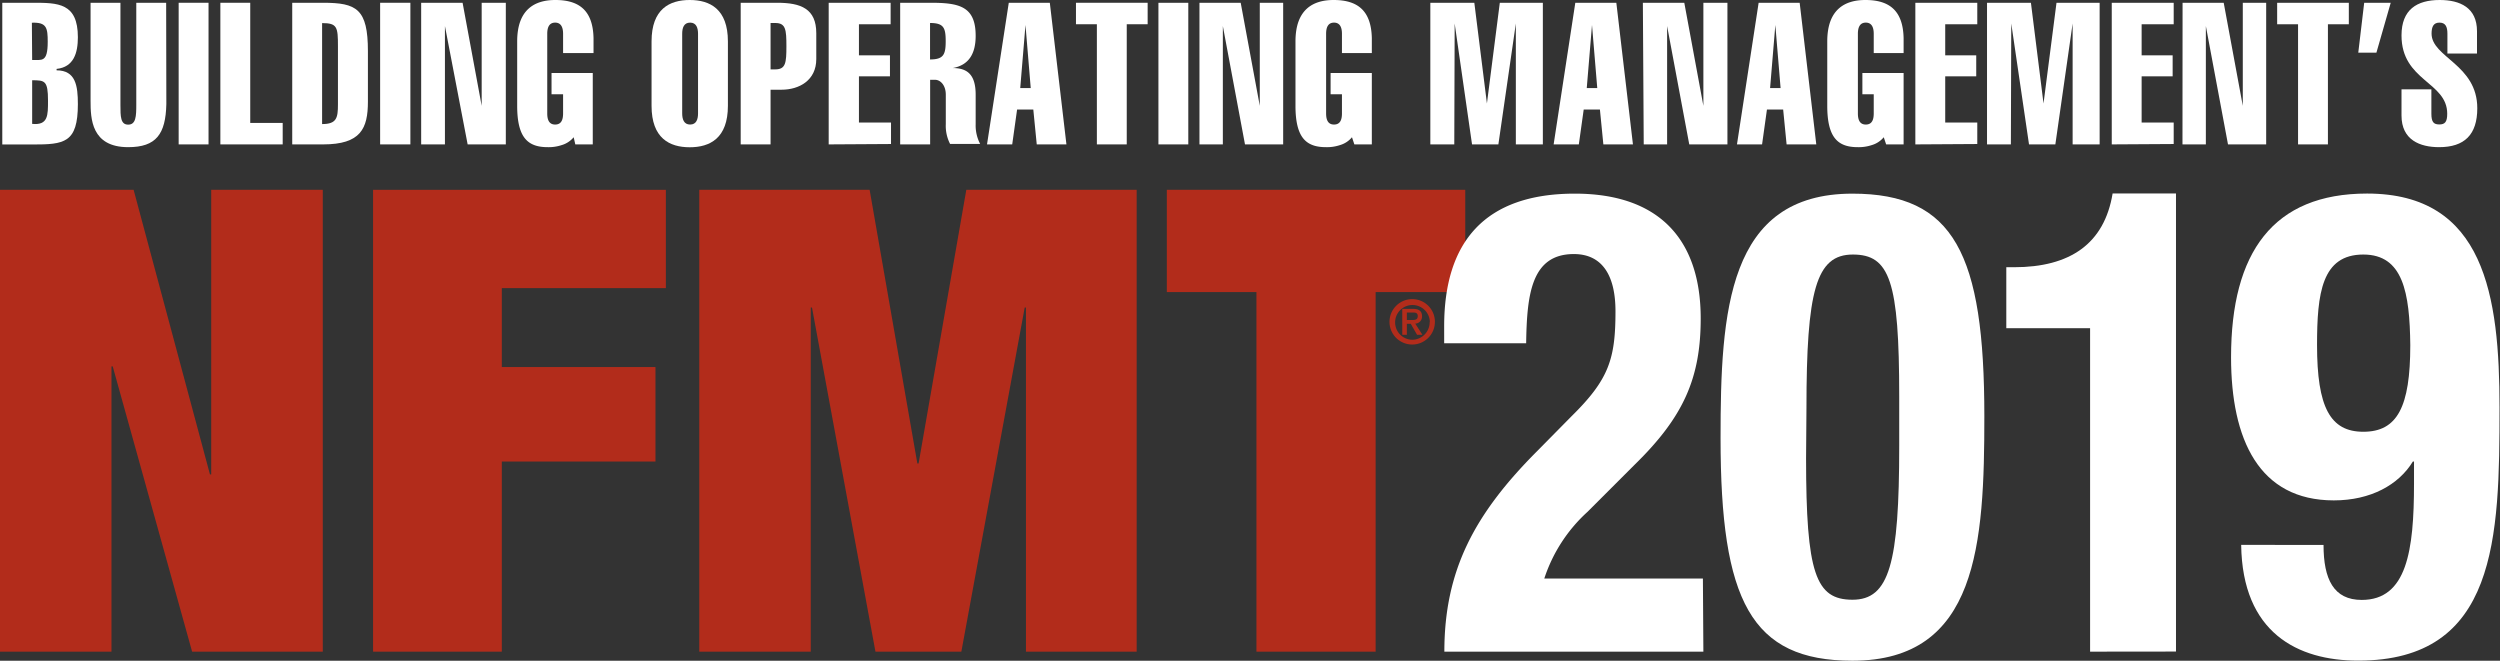
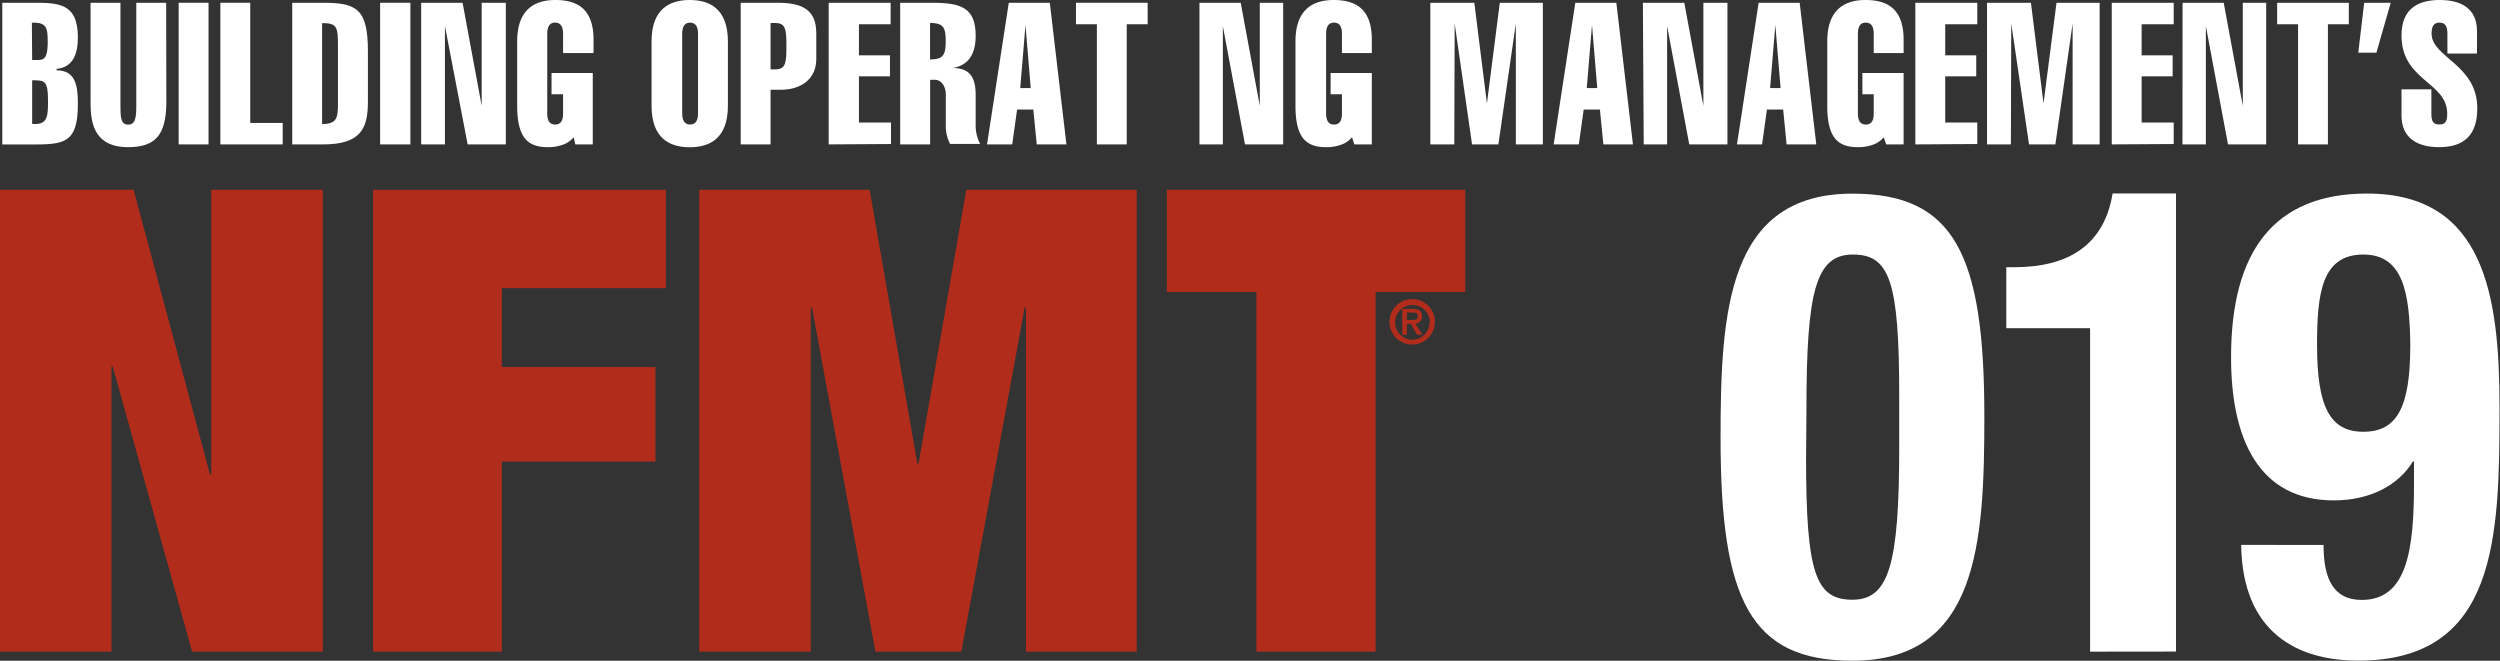
<svg xmlns="http://www.w3.org/2000/svg" id="Layer_1" data-name="Layer 1" viewBox="0 0 261.95 69.23">
  <rect x="0" y="0" width="261.95" height="69.23" fill="#333333" stroke="none" />
  <defs>
    <style>.cls-1{fill:#fff;}.cls-2{fill:#b22c1b;}</style>
  </defs>
  <title>NFMT2019-logo</title>
  <path class="cls-1" d="M.24.29H3.41c2.66,0,4.75,0,4.75,3.61,0,1.65-.43,3.13-2.23,3.32v.15c2,0,2.23,1.62,2.23,3.54,0,4.08-1.43,4.23-4.75,4.23H.24Zm3.13,6C4.36,6.25,5,6.61,5,4.38c0-1.46-.11-2.06-1.66-2Zm0,6.69c1.68.17,1.66-.9,1.66-2.44,0-2.1-.34-2.13-1.66-2.13Z" />
  <path class="cls-1" d="M17.43,10.9c-.07,3.15-1.06,4.52-4,4.52-3.87,0-3.94-3-3.94-4.86V.29h3.13V11c0,1.19,0,2.06.81,2.06s.85-.87.85-2.06V.29h3.13Z" />
  <path class="cls-1" d="M18.72,15.13V.29h3.13V15.13Z" />
  <path class="cls-1" d="M23.09,15.13V.29h3.13V12.88h3.4v2.25Z" />
  <path class="cls-1" d="M30.62.29h3.23c3.51,0,4.7.63,4.7,5.07v5.29c0,2.82-.75,4.48-4.7,4.48H30.62ZM33.75,13c1.53,0,1.66-.65,1.66-2.06V4.84c0-2-.07-2.42-1.66-2.42Z" />
  <path class="cls-1" d="M39.83,15.13V.29H43V15.13Z" />
  <path class="cls-1" d="M44.13.29h4.34l2,10.8h0V.29H53V15.13h-4L46.62,2.73h0v12.4H44.13Z" />
  <path class="cls-1" d="M60.11,14.38a2.57,2.57,0,0,1-1.28.83,4.28,4.28,0,0,1-1.43.21c-2.06,0-3.21-.94-3.21-4.34V4.34c0-3.4,1.89-4.34,4-4.34,2.53,0,3.94,1.13,4,4l0,1.56H59V3.54c0-.6-.17-1.17-.83-1.17s-.83.56-.83,1.17v8.34c0,.6.15,1.17.83,1.17s.83-.56.83-1.17v-2H57.79V7.65h4.32v7.48H60.28Z" />
  <path class="cls-1" d="M76.27,11.09c0,3.4-1.89,4.34-4,4.34s-4-.94-4-4.34V4.34c0-3.4,1.89-4.34,4-4.34s4,.94,4,4.34Zm-4.79.79c0,.6.17,1.17.83,1.17s.83-.56.83-1.17V3.54c0-.6-.17-1.17-.83-1.17s-.83.56-.83,1.17Z" />
  <path class="cls-1" d="M77.61,15.13V.29h3.83c2.49,0,4.09.63,4.09,3.19V6.19c0,2.23-1.79,3.21-3.64,3.21H80.74v5.73Zm3.13-7.86h.49c1.09,0,1.17-.67,1.17-2.42s-.07-2.44-1.17-2.44h-.49Z" />
  <path class="cls-1" d="M86.83,15.13V.29h6.49V2.54H90V5.8h3.25V8H90v4.84h3.36v2.25Z" />
  <path class="cls-1" d="M94.32,15.13V.29h3.15c3,0,4.76.34,4.76,3.46,0,1.86-.7,3.07-2.4,3.38v0c1.51,0,2.4.67,2.4,2.79v3.1a4.16,4.16,0,0,0,.47,2.06H99.55a4.14,4.14,0,0,1-.45-2.06V9.92c0-1-.57-1.56-1.13-1.56h-.51v6.77Zm3.13-8.9c1.42,0,1.64-.52,1.64-1.92s-.21-1.9-1.64-1.9Z" />
  <path class="cls-1" d="M110,.29l1.74,14.84h-3.11l-.36-3.65h-1.7l-.51,3.65h-2.64L105.7.29Zm-2,8.94-.55-6.61h0l-.55,6.61Z" />
  <path class="cls-1" d="M112.74,2.54V.29h7.51V2.54h-2.19V15.13h-3.13V2.54Z" />
-   <path class="cls-1" d="M121.38,15.13V.29h3.13V15.13Z" />
+   <path class="cls-1" d="M121.38,15.13V.29V15.13Z" />
  <path class="cls-1" d="M125.68.29H130l2,10.8h0V.29h2.45V15.13h-4l-2.32-12.4h0v12.4h-2.45Z" />
  <path class="cls-1" d="M141.66,14.38a2.56,2.56,0,0,1-1.28.83,4.28,4.28,0,0,1-1.43.21c-2.06,0-3.21-.94-3.21-4.34V4.34c0-3.4,1.89-4.34,4-4.34,2.53,0,3.94,1.13,4,4l0,1.56h-3.13V3.54c0-.6-.17-1.17-.83-1.17s-.83.56-.83,1.17v8.34c0,.6.15,1.17.83,1.17s.83-.56.83-1.17v-2h-1.19V7.65h4.32v7.48h-1.83Z" />
  <path class="cls-1" d="M152.38,15.13h-2.51V.29h4.61l1.32,10.55h0L157.15.29h4.51V15.13h-2.83V2.46h0L157,15.13h-2.76L152.42,2.46h0Z" />
  <path class="cls-1" d="M169.36.29l1.74,14.84H168l-.36-3.65h-1.7l-.51,3.65h-2.64L165.06.29Zm-2,8.94-.55-6.61h0l-.55,6.61Z" />
  <path class="cls-1" d="M172.14.29h4.34l2,10.8h0V.29H181V15.13h-4l-2.32-12.4h0v12.4h-2.45Z" />
  <path class="cls-1" d="M188.57.29l1.74,14.84H187.2l-.36-3.65h-1.7l-.51,3.65H182L184.27.29Zm-2,8.94-.55-6.61h0l-.55,6.61Z" />
  <path class="cls-1" d="M197.38,14.38a2.57,2.57,0,0,1-1.28.83,4.29,4.29,0,0,1-1.43.21c-2.06,0-3.21-.94-3.21-4.34V4.34c0-3.4,1.89-4.34,4-4.34,2.53,0,3.94,1.13,4,4l0,1.56h-3.13V3.54c0-.6-.17-1.17-.83-1.17s-.83.56-.83,1.17v8.34c0,.6.15,1.17.83,1.17s.83-.56.83-1.17v-2h-1.19V7.65h4.32v7.48h-1.83Z" />
  <path class="cls-1" d="M200.69,15.13V.29h6.49V2.54h-3.36V5.8h3.25V8h-3.25v4.84h3.36v2.25Z" />
  <path class="cls-1" d="M210.7,15.13H208.2V.29h4.6l1.32,10.55h0L215.48.29H220V15.13h-2.83V2.46h0l-1.81,12.67h-2.76L210.74,2.46h0Z" />
  <path class="cls-1" d="M221.27,15.13V.29h6.49V2.54H224.4V5.8h3.25V8H224.4v4.84h3.36v2.25Z" />
  <path class="cls-1" d="M228.69.29H233l2,10.8h0V.29h2.45V15.13h-4l-2.32-12.4h0v12.4h-2.45Z" />
  <path class="cls-1" d="M238.6,2.54V.29h7.51V2.54h-2.19V15.13h-3.13V2.54Z" />
  <path class="cls-1" d="M250.5.29,249,5.52H247.1l.62-5.23Z" />
  <path class="cls-1" d="M256.44,5.61V3.52c0-.73-.21-1.15-.83-1.15s-.83.42-.83,1.15c0,2.5,4.79,3.23,4.79,7.82,0,2.79-1.36,4.08-4,4.08-2,0-3.94-.75-3.94-3.31V9.36h3.13v2.56c0,.88.25,1.12.83,1.12s.83-.25.83-1.12c0-3.36-4.79-3.42-4.79-8.21,0-2.69,1.6-3.71,4-3.71,2.12,0,3.91.79,3.91,3.27V5.61Z" />
  <path class="cls-2" d="M0,19.89H14L22,49.71h.13V19.89H33.82V68.28H20.13L11.81,38.39h-.13V68.28H0Z" />
  <path class="cls-2" d="M39.09,19.89H69.77v10.3H52.58v8.27h16.1v9.9H52.58V68.28H39.09Z" />
  <path class="cls-2" d="M73.27,19.89H91.12l5,28.67h.13l5-28.67h17.85V68.28H107.5V32.22h-.13l-6.64,36.06h-9L85.08,32.22h-.13V68.28H73.27Z" />
  <path class="cls-2" d="M131.65,30.6h-9.39V19.89h31.27V30.6h-9.39V68.28H131.65Z" />
-   <path class="cls-1" d="M178.48,68.28H151.34c0-8.54,3.17-14.44,9.71-21l3.61-3.66c3.92-3.86,4.61-6,4.61-11,0-4-1.56-6-4.36-6-4.48,0-4.92,4.27-5,9.35h-8.59V34.19c0-8.88,4.29-13.9,13.69-13.9,8.84,0,13.19,4.81,13.19,13.08,0,6.24-1.8,10.3-6.85,15.25l-5,5a16.28,16.28,0,0,0-4.54,7h16.62Z" />
  <path class="cls-1" d="M194.1,20.29c10.64,0,13.82,6.3,13.82,23.32,0,13.35-.68,25.62-13.82,25.62-10.64,0-13.82-6.3-13.82-23.32C180.28,32.63,181,20.29,194.1,20.29ZM189.24,48c0,12.06,1,14.84,4.86,14.84S199,59.07,199,46.73V41.51c0-12.07-1-14.84-4.86-14.84s-4.86,3.79-4.86,16.13Z" />
  <path class="cls-1" d="M219,68.28V34.39h-8.78V28h.81c5.85,0,9.46-2.44,10.33-7.73H228v48Z" />
  <path class="cls-1" d="M243.46,57.1c0,3.59,1.06,5.76,4,5.76,4.73,0,5.48-5.15,5.48-12.2v-2.3h-.12c-1.49,2.44-4.42,4.07-8.28,4.07-7.84,0-10.77-6.37-10.77-15,0-11,4.42-17.15,14.25-17.15,12.32,0,13.88,10.71,13.88,22.44,0,13.62-.25,26.5-14.81,26.5-6.35,0-12.14-2.92-12.26-12.13Zm4.17-11.86c3.55,0,4.92-2.58,4.92-9.08-.06-5.49-.75-9.49-4.92-9.49-4.36,0-4.85,4.07-4.85,9.49C242.78,42.66,244.15,45.24,247.63,45.24Z" />
  <path class="cls-2" d="M148,31.34a2.38,2.38,0,1,1-2.41,2.38A2.39,2.39,0,0,1,148,31.34Zm1.82,2.38A1.82,1.82,0,1,0,148,35.6,1.84,1.84,0,0,0,149.8,33.73Zm-2,.21h-.41v1.15h-.48V32.36H148c.68,0,1,.23,1,.78a.74.74,0,0,1-.71.77l.75,1.17h-.56Zm.08-.4c.34,0,.65,0,.65-.41s-.34-.37-.61-.37h-.53v.78Z" />
</svg>